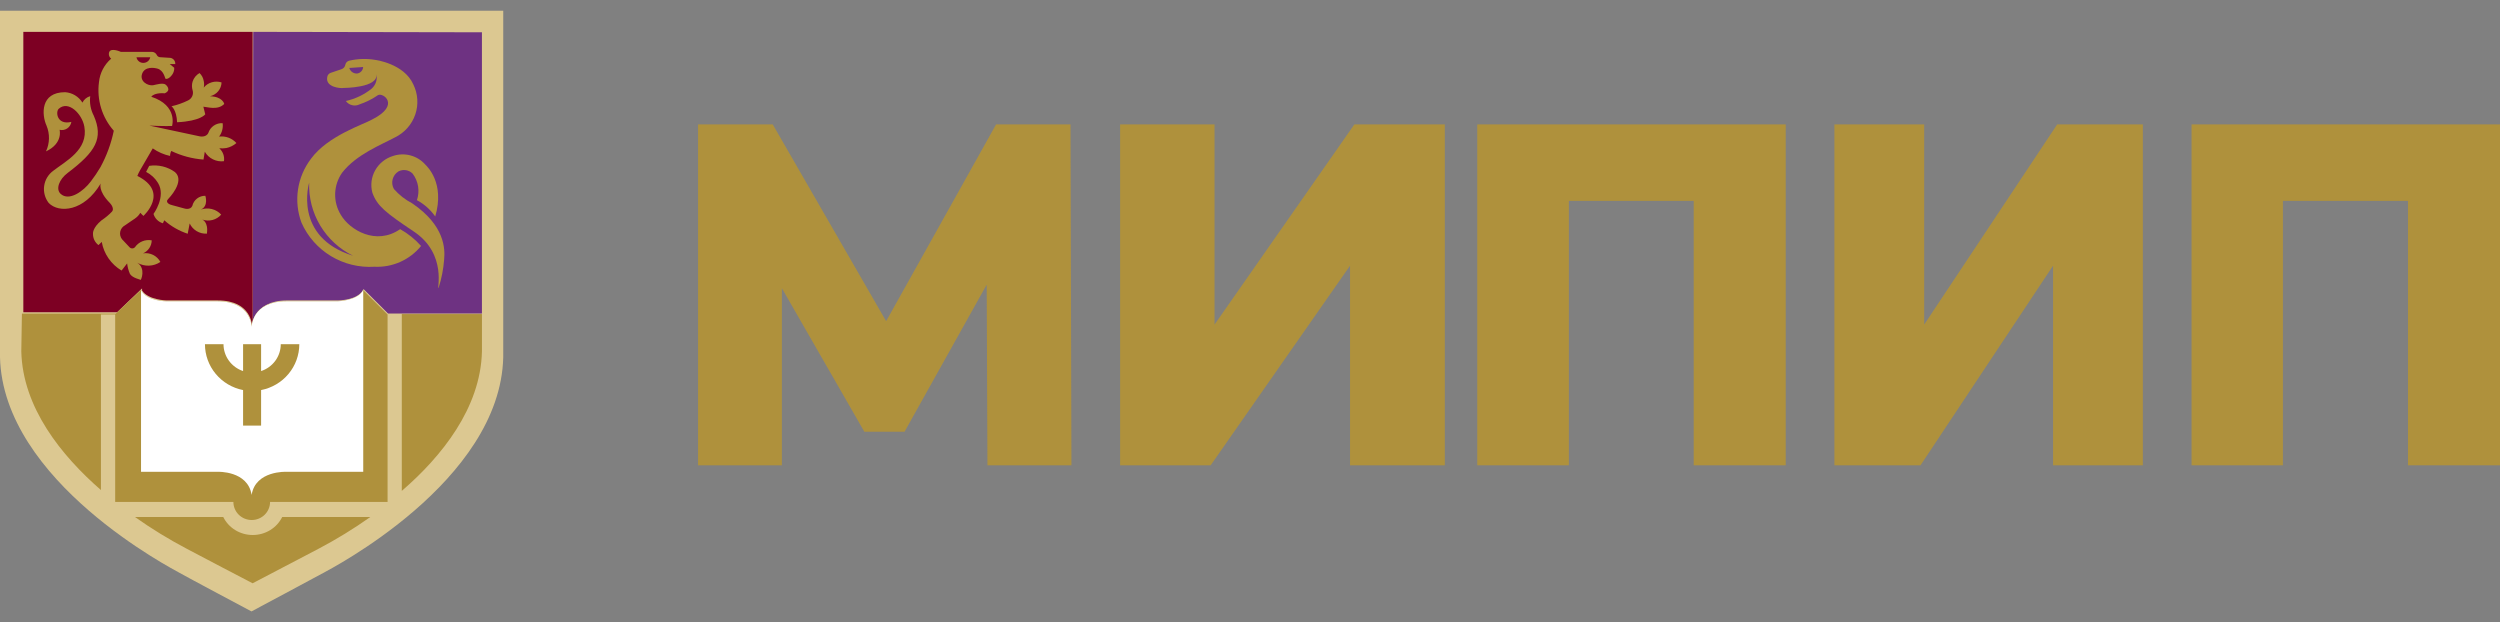
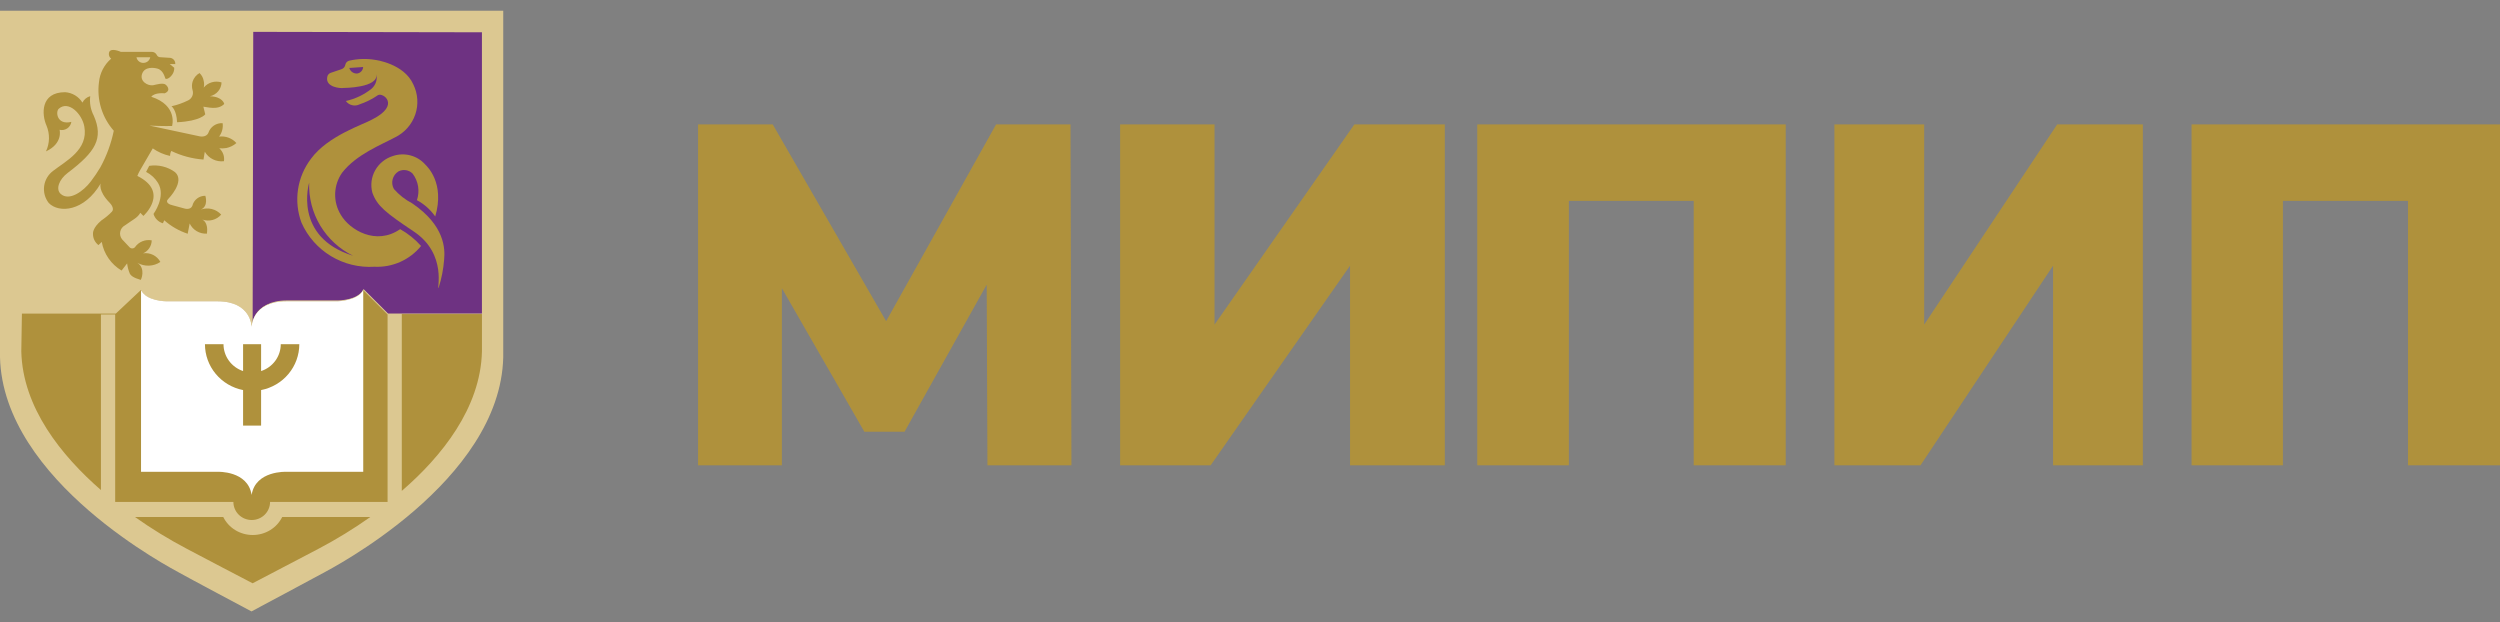
<svg xmlns="http://www.w3.org/2000/svg" width="221" height="55" viewBox="0 0 221 55" fill="none">
  <rect x="0" y="0" width="221" height="55" fill="#808080" stroke="none" />
  <path d="M87.291 41.133L87.224 25.163L79.963 38.163H76.407L69.117 25.478V41.133H61.708V10.997H68.309L78.334 28.393L88.054 10.997H94.633L94.715 41.133H87.291Z" fill="#AF913C" />
  <path d="M99.019 10.997H107.365V28.693L119.727 10.997H127.721V41.133H119.344V23.485L107.021 41.133H99.019V10.997Z" fill="#AF913C" />
  <path d="M157.857 10.997V41.133H149.723V17.757H138.687V41.133H130.591V10.997H157.857Z" fill="#AF913C" />
  <path d="M162.162 10.997H170.099V28.693L181.856 10.997H189.428V41.133H181.491V23.485L169.772 41.133H162.162V10.997Z" fill="#AF913C" />
  <path d="M221 10.997V41.133H212.866V17.757H201.807V41.133H193.734V10.997H221Z" fill="#AF913C" />
  <g clip-path="url(#clip0_408_732)">
    <path d="M22.255 0.951H0V31.573C0.261 42.595 15.348 50.332 15.893 50.651C16.438 50.969 22.232 54.049 22.232 54.049C22.232 54.049 28.003 50.969 28.571 50.651C29.139 50.332 44.234 42.595 44.487 31.573V0.951H22.255Z" fill="#DCC891" />
    <path d="M22.387 2.816L22.333 28.832C22.333 28.832 22.333 26.556 25.393 26.556H29.89C29.89 26.556 31.688 26.556 32.139 25.555L34.304 27.717H42.603V2.854L22.387 2.816Z" fill="#6E3282" />
-     <path d="M12.559 25.519V25.686C13.104 26.527 14.732 26.558 14.732 26.558H19.254C22.28 26.558 22.28 28.832 22.28 28.832C22.284 28.706 22.302 28.582 22.333 28.46V2.816H2.063V27.604H10.355L12.559 25.497V25.519Z" fill="#7D0023" />
    <path d="M35.518 27.766V43.394C39.034 40.361 42.489 36.069 42.604 31.065V27.766H35.518Z" fill="#AF913C" />
    <path d="M8.921 27.8H10.182V44.372H20.631C20.631 44.582 20.673 44.789 20.755 44.983C20.836 45.177 20.956 45.353 21.106 45.501C21.257 45.649 21.435 45.767 21.632 45.847C21.829 45.928 22.04 45.969 22.253 45.969C22.465 45.969 22.676 45.928 22.873 45.847C23.07 45.767 23.248 45.649 23.399 45.501C23.549 45.353 23.669 45.177 23.75 44.983C23.832 44.789 23.874 44.582 23.874 44.372H34.262V27.8L32.103 25.643C31.619 26.612 29.798 26.642 29.798 26.642H25.28C22.975 26.642 22.437 27.898 22.291 28.534C22.259 28.655 22.241 28.779 22.237 28.904C22.237 28.904 22.237 26.634 19.21 26.634H14.684C14.684 26.634 13.055 26.634 12.51 25.764V25.636H12.456L10.235 27.724H1.937L1.883 31.061C1.999 36.033 5.425 40.271 8.921 43.32V27.8Z" fill="#AF913C" />
    <path d="M24.947 45.702C24.712 46.179 24.343 46.581 23.882 46.863C23.421 47.145 22.887 47.294 22.341 47.294C21.796 47.294 21.261 47.145 20.8 46.863C20.339 46.581 19.97 46.179 19.735 45.702H11.929C13.397 46.742 14.936 47.684 16.535 48.525C17.049 48.807 22.33 51.562 22.33 51.562C22.33 51.562 27.61 48.807 28.132 48.525C29.731 47.684 31.27 46.742 32.738 45.702H24.947Z" fill="#AF913C" />
    <path d="M32.11 25.636C31.627 26.604 29.811 26.634 29.811 26.634H25.307C22.243 26.634 22.243 28.903 22.243 28.903C22.243 28.903 22.243 26.634 19.224 26.634H14.712C14.712 26.634 12.919 26.634 12.467 25.636V41.707H19.224C19.224 41.707 21.905 41.586 22.243 43.749C22.587 41.586 25.307 41.707 25.307 41.707H32.11V25.636Z" fill="white" />
    <path d="M36.435 17.973C35.823 17.654 35.276 17.226 34.823 16.711C34.674 16.449 34.633 16.141 34.708 15.851C34.784 15.56 34.969 15.309 35.227 15.149C35.429 15.046 35.659 15.008 35.883 15.044C36.108 15.079 36.314 15.184 36.473 15.344C36.725 15.677 36.892 16.064 36.959 16.473C37.025 16.883 36.99 17.302 36.855 17.695C37.502 18.044 38.057 18.538 38.475 19.137C39.338 16.193 37.779 14.729 37.581 14.533C37.239 14.149 36.788 13.873 36.287 13.739C35.785 13.605 35.254 13.62 34.761 13.782C34.084 13.985 33.514 14.438 33.17 15.046C32.827 15.654 32.737 16.37 32.92 17.042C33.333 18.191 34.074 18.791 36.557 20.451C39.613 22.471 38.559 25.746 38.773 25.438C39.033 24.63 39.197 23.796 39.261 22.952C39.353 21.968 39.315 19.933 36.435 17.973Z" fill="#AF913C" />
    <path d="M35.372 20.257C33.24 21.736 30.908 20.325 30.128 18.99C29.78 18.423 29.606 17.768 29.628 17.105C29.65 16.442 29.866 15.799 30.251 15.257C31.527 13.633 33.691 12.806 34.929 12.138C35.767 11.728 36.407 11.005 36.708 10.127C37.009 9.249 36.946 8.289 36.534 7.456C35.709 5.613 33.171 5.294 33.171 5.294C32.409 5.167 31.63 5.19 30.878 5.362C30.789 5.382 30.709 5.427 30.646 5.492C30.584 5.556 30.542 5.638 30.526 5.726C30.511 5.814 30.472 5.896 30.414 5.964C30.357 6.032 30.282 6.084 30.197 6.113L29.211 6.447C29.136 6.478 29.07 6.527 29.02 6.591C28.97 6.655 28.939 6.731 28.928 6.812C28.745 7.737 30.167 7.828 30.365 7.775C30.365 7.775 33.492 7.775 33.27 6.546C33.323 6.776 33.313 7.016 33.242 7.241C33.171 7.467 33.041 7.669 32.865 7.828C32.197 8.367 31.412 8.744 30.572 8.928C30.706 9.113 30.902 9.245 31.125 9.299C31.347 9.353 31.582 9.327 31.787 9.224C32.363 9.031 32.909 8.758 33.408 8.413C33.836 8.147 35.441 9.27 32.919 10.552C32.146 11 28.982 11.994 27.491 14.035C26.886 14.831 26.491 15.764 26.344 16.751C26.197 17.737 26.303 18.745 26.65 19.68C27.192 20.908 28.1 21.941 29.253 22.638C30.406 23.336 31.747 23.665 33.094 23.58C33.88 23.619 34.663 23.473 35.38 23.154C36.098 22.835 36.729 22.352 37.222 21.744C36.694 21.149 36.069 20.646 35.372 20.257ZM31.55 6.5C31.399 6.504 31.25 6.458 31.128 6.369C31.007 6.279 30.918 6.152 30.878 6.007L32.101 5.924C32.094 6.068 32.036 6.206 31.936 6.312C31.837 6.417 31.703 6.484 31.558 6.5H31.55ZM27.331 16.144C27.282 17.479 27.623 18.798 28.312 19.945C29.001 21.092 30.008 22.017 31.214 22.609C25.871 20.955 27.331 16.144 27.331 16.144Z" fill="#AF913C" />
    <path d="M19.822 9.187C19.822 9.187 19.696 8.541 18.561 8.51C18.848 8.443 19.103 8.287 19.288 8.066C19.474 7.844 19.578 7.57 19.585 7.286C19.306 7.196 19.005 7.192 18.723 7.274C18.441 7.356 18.192 7.519 18.01 7.742C18.054 7.552 18.054 7.354 18.01 7.164C17.969 6.896 17.839 6.648 17.639 6.457C17.343 6.626 17.123 6.898 17.025 7.217C16.95 7.465 16.95 7.729 17.025 7.978C17.078 8.148 17.068 8.331 16.996 8.495C16.924 8.66 16.795 8.794 16.631 8.875C16.164 9.106 15.669 9.28 15.158 9.393C15.158 9.393 15.607 9.689 15.654 10.807C17.726 10.708 18.144 10.108 18.144 10.108L17.978 9.431C18.277 9.446 19.262 9.78 19.822 9.187Z" fill="#AF913C" />
    <path d="M19.553 18.971C19.332 18.729 19.043 18.557 18.723 18.478C18.403 18.399 18.067 18.416 17.756 18.527C18.457 18.218 18.152 17.308 18.152 17.308C17.887 17.303 17.628 17.389 17.418 17.551C17.209 17.712 17.062 17.94 17.003 18.196C16.828 18.602 16.295 18.429 16.295 18.429L15.245 18.143C15.001 18.098 14.552 17.895 14.879 17.579C14.879 17.579 16.402 16.037 15.473 15.217C15.149 14.98 14.78 14.808 14.388 14.713C13.996 14.617 13.588 14.599 13.19 14.661C13.068 14.879 13.068 14.917 12.915 15.195C13.354 15.42 13.72 15.761 13.973 16.18C14.697 17.391 13.57 18.91 13.57 18.91C13.627 19.106 13.733 19.285 13.878 19.429C14.023 19.574 14.202 19.68 14.4 19.738L14.521 19.474C15.123 20.006 15.827 20.41 16.592 20.663L16.767 19.753C16.9 20.036 17.117 20.274 17.388 20.435C17.659 20.596 17.973 20.672 18.289 20.655C18.441 19.61 17.878 19.407 17.878 19.407C18.169 19.511 18.485 19.525 18.784 19.447C19.084 19.369 19.352 19.203 19.553 18.971Z" fill="#AF913C" />
    <path d="M20.01 13.086C20.339 13.017 20.645 12.865 20.898 12.645C20.709 12.434 20.471 12.271 20.204 12.172C19.937 12.072 19.65 12.039 19.367 12.075C19.625 11.736 19.738 11.309 19.681 10.888C19.404 10.872 19.13 10.947 18.901 11.103C18.673 11.259 18.503 11.486 18.418 11.748C18.219 12.181 17.653 12.052 17.653 12.052L13.205 11.101C14.353 11.162 15.211 11.139 15.211 11.139C15.211 11.139 15.754 9.329 13.373 8.553C13.68 8.15 14.56 8.249 14.56 8.249C15.226 7.96 14.652 7.489 14.652 7.489C14.414 7.283 13.779 7.489 13.542 7.534C13.059 7.61 12.325 7.184 12.562 6.523C12.799 5.861 13.626 5.975 13.947 6.074C14.468 6.241 14.583 6.895 14.621 6.949C14.659 7.002 14.95 7.01 15.249 6.561C15.357 6.391 15.411 6.192 15.402 5.99L15.004 5.663H15.494C15.499 5.59 15.489 5.516 15.463 5.446C15.438 5.377 15.398 5.314 15.345 5.261C15.293 5.209 15.23 5.168 15.161 5.141C15.091 5.115 15.017 5.104 14.943 5.108L14.131 5.055C14.071 5.048 14.014 5.026 13.965 4.99C13.916 4.954 13.879 4.905 13.856 4.85C13.814 4.768 13.751 4.7 13.672 4.653C13.594 4.606 13.503 4.582 13.412 4.583H10.679C10.679 4.583 9.852 4.203 9.661 4.583C9.618 4.688 9.611 4.804 9.642 4.912C9.672 5.021 9.738 5.117 9.829 5.184C9.215 5.714 8.829 6.457 8.75 7.26C8.647 8.028 8.711 8.809 8.936 9.55C9.162 10.291 9.545 10.976 10.059 11.558C9.826 12.687 9.426 13.777 8.872 14.79C8.616 15.222 8.335 15.638 8.03 16.037C7.379 16.904 6.109 17.825 5.358 17.133C4.907 16.714 5.221 15.855 5.994 15.277C8.459 13.413 9.163 12.235 8.29 10.227C8.011 9.696 7.902 9.094 7.977 8.5C7.827 8.541 7.689 8.613 7.57 8.712C7.451 8.81 7.355 8.932 7.288 9.071C7.125 8.807 6.901 8.585 6.635 8.425C6.369 8.265 6.067 8.171 5.757 8.15C3.552 8.15 3.682 10.151 4.111 11.101C4.262 11.464 4.337 11.854 4.329 12.247C4.321 12.64 4.231 13.027 4.065 13.383C5.596 12.668 5.267 11.474 5.267 11.474C5.382 11.502 5.501 11.505 5.618 11.484C5.734 11.463 5.845 11.419 5.943 11.353C6.041 11.287 6.124 11.201 6.187 11.102C6.25 11.002 6.291 10.891 6.308 10.774C5.029 11.086 4.892 9.877 5.198 9.611C6.055 8.85 7.257 10.067 7.456 11.193C7.823 13.254 5.81 14.235 4.7 15.102C4.484 15.261 4.302 15.462 4.165 15.692C4.028 15.922 3.939 16.177 3.903 16.442C3.866 16.707 3.884 16.977 3.953 17.235C4.023 17.493 4.144 17.735 4.31 17.946C5.213 18.867 7.441 18.707 8.903 16.22C8.903 16.22 8.635 16.851 9.714 17.946C9.86 18.091 10.112 18.479 9.898 18.707C9.624 18.994 9.319 19.249 8.987 19.467C8.145 20.16 8.221 20.669 8.221 20.669C8.217 20.861 8.258 21.052 8.342 21.225C8.426 21.398 8.55 21.549 8.704 21.666L8.995 21.384C9.086 21.907 9.29 22.403 9.593 22.84C9.896 23.277 10.289 23.645 10.748 23.917L11.238 23.285C11.274 23.608 11.359 23.924 11.49 24.221C11.735 24.593 12.386 24.692 12.424 24.746C12.462 24.799 12.922 23.727 12.133 23.224C12.445 23.406 12.803 23.496 13.165 23.484C13.527 23.472 13.878 23.358 14.177 23.156C14.033 22.887 13.808 22.669 13.534 22.533C13.259 22.397 12.949 22.349 12.646 22.396C12.871 22.298 13.063 22.137 13.199 21.933C13.335 21.73 13.409 21.491 13.412 21.247C13.133 21.194 12.845 21.223 12.583 21.33C12.321 21.436 12.095 21.616 11.934 21.848C11.904 21.883 11.867 21.912 11.824 21.931C11.782 21.951 11.736 21.96 11.689 21.96C11.643 21.96 11.597 21.951 11.554 21.931C11.512 21.912 11.474 21.883 11.444 21.848L10.786 21.148C10.712 21.053 10.659 20.944 10.632 20.826C10.605 20.709 10.604 20.587 10.63 20.47C10.656 20.352 10.707 20.242 10.78 20.146C10.853 20.051 10.947 19.972 11.054 19.916C11.819 19.369 12.156 19.255 12.401 18.813L12.677 19.087C12.677 19.087 15.019 16.988 12.141 15.551C12.206 15.386 12.283 15.225 12.37 15.071L13.504 13.117C13.964 13.439 14.484 13.667 15.035 13.786C15.033 13.633 15.07 13.481 15.142 13.345C16.034 13.775 17 14.033 17.989 14.105L18.104 13.413C18.272 13.703 18.522 13.937 18.823 14.085C19.124 14.234 19.462 14.292 19.796 14.25C19.83 14.041 19.809 13.826 19.737 13.627C19.665 13.427 19.543 13.249 19.383 13.109C19.592 13.128 19.803 13.12 20.01 13.086ZM12.064 5.062H13.281C13.256 5.196 13.187 5.317 13.084 5.407C12.981 5.496 12.851 5.549 12.715 5.557C12.564 5.571 12.413 5.527 12.293 5.436C12.172 5.344 12.091 5.211 12.064 5.062Z" fill="#AF913C" />
    <path d="M26.459 30.43H24.82C24.818 30.956 24.649 31.467 24.337 31.893C24.025 32.318 23.586 32.636 23.081 32.802V30.43H21.488V32.802C20.985 32.634 20.548 32.315 20.238 31.89C19.927 31.465 19.759 30.954 19.757 30.43H18.118C18.119 31.386 18.455 32.313 19.07 33.051C19.684 33.79 20.539 34.296 21.488 34.482V37.622H23.081V34.482C24.032 34.297 24.888 33.792 25.504 33.053C26.12 32.315 26.458 31.387 26.459 30.43Z" fill="#AF913C" />
  </g>
  <defs>
    <clipPath id="clip0_408_732">
      <rect width="44.487" height="53.097" fill="white" transform="translate(0 0.951)" />
    </clipPath>
  </defs>
</svg>